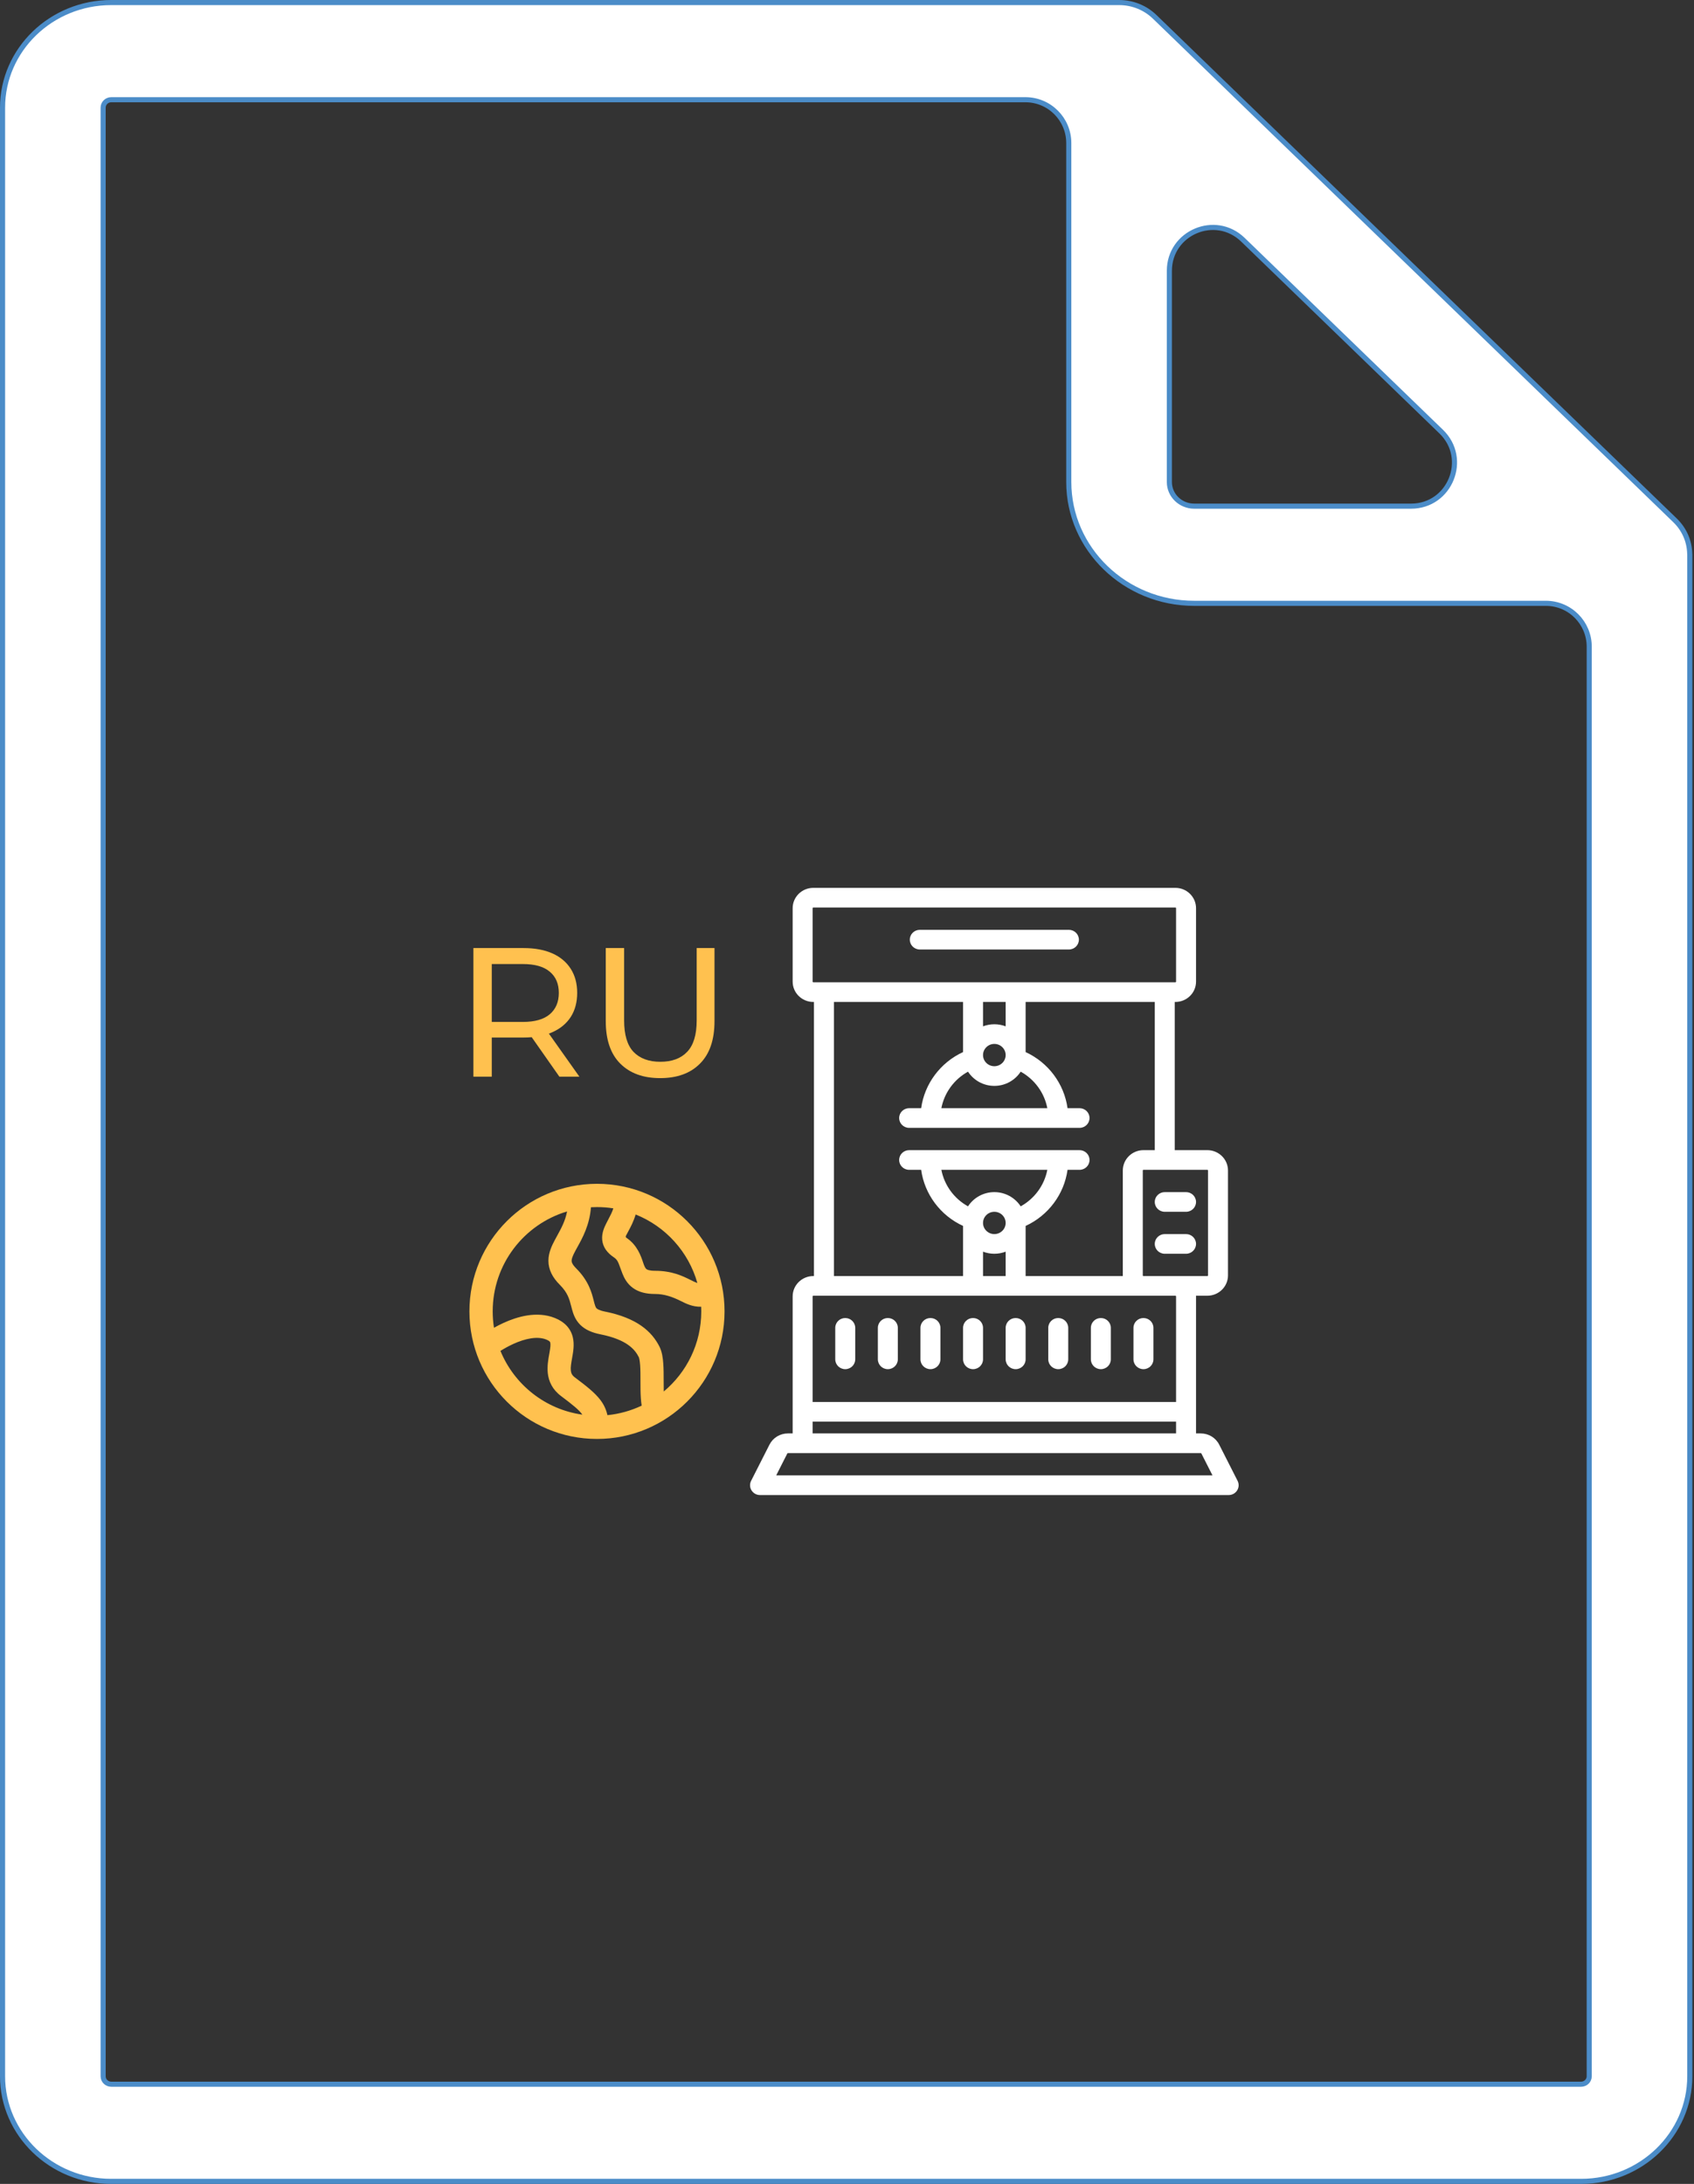
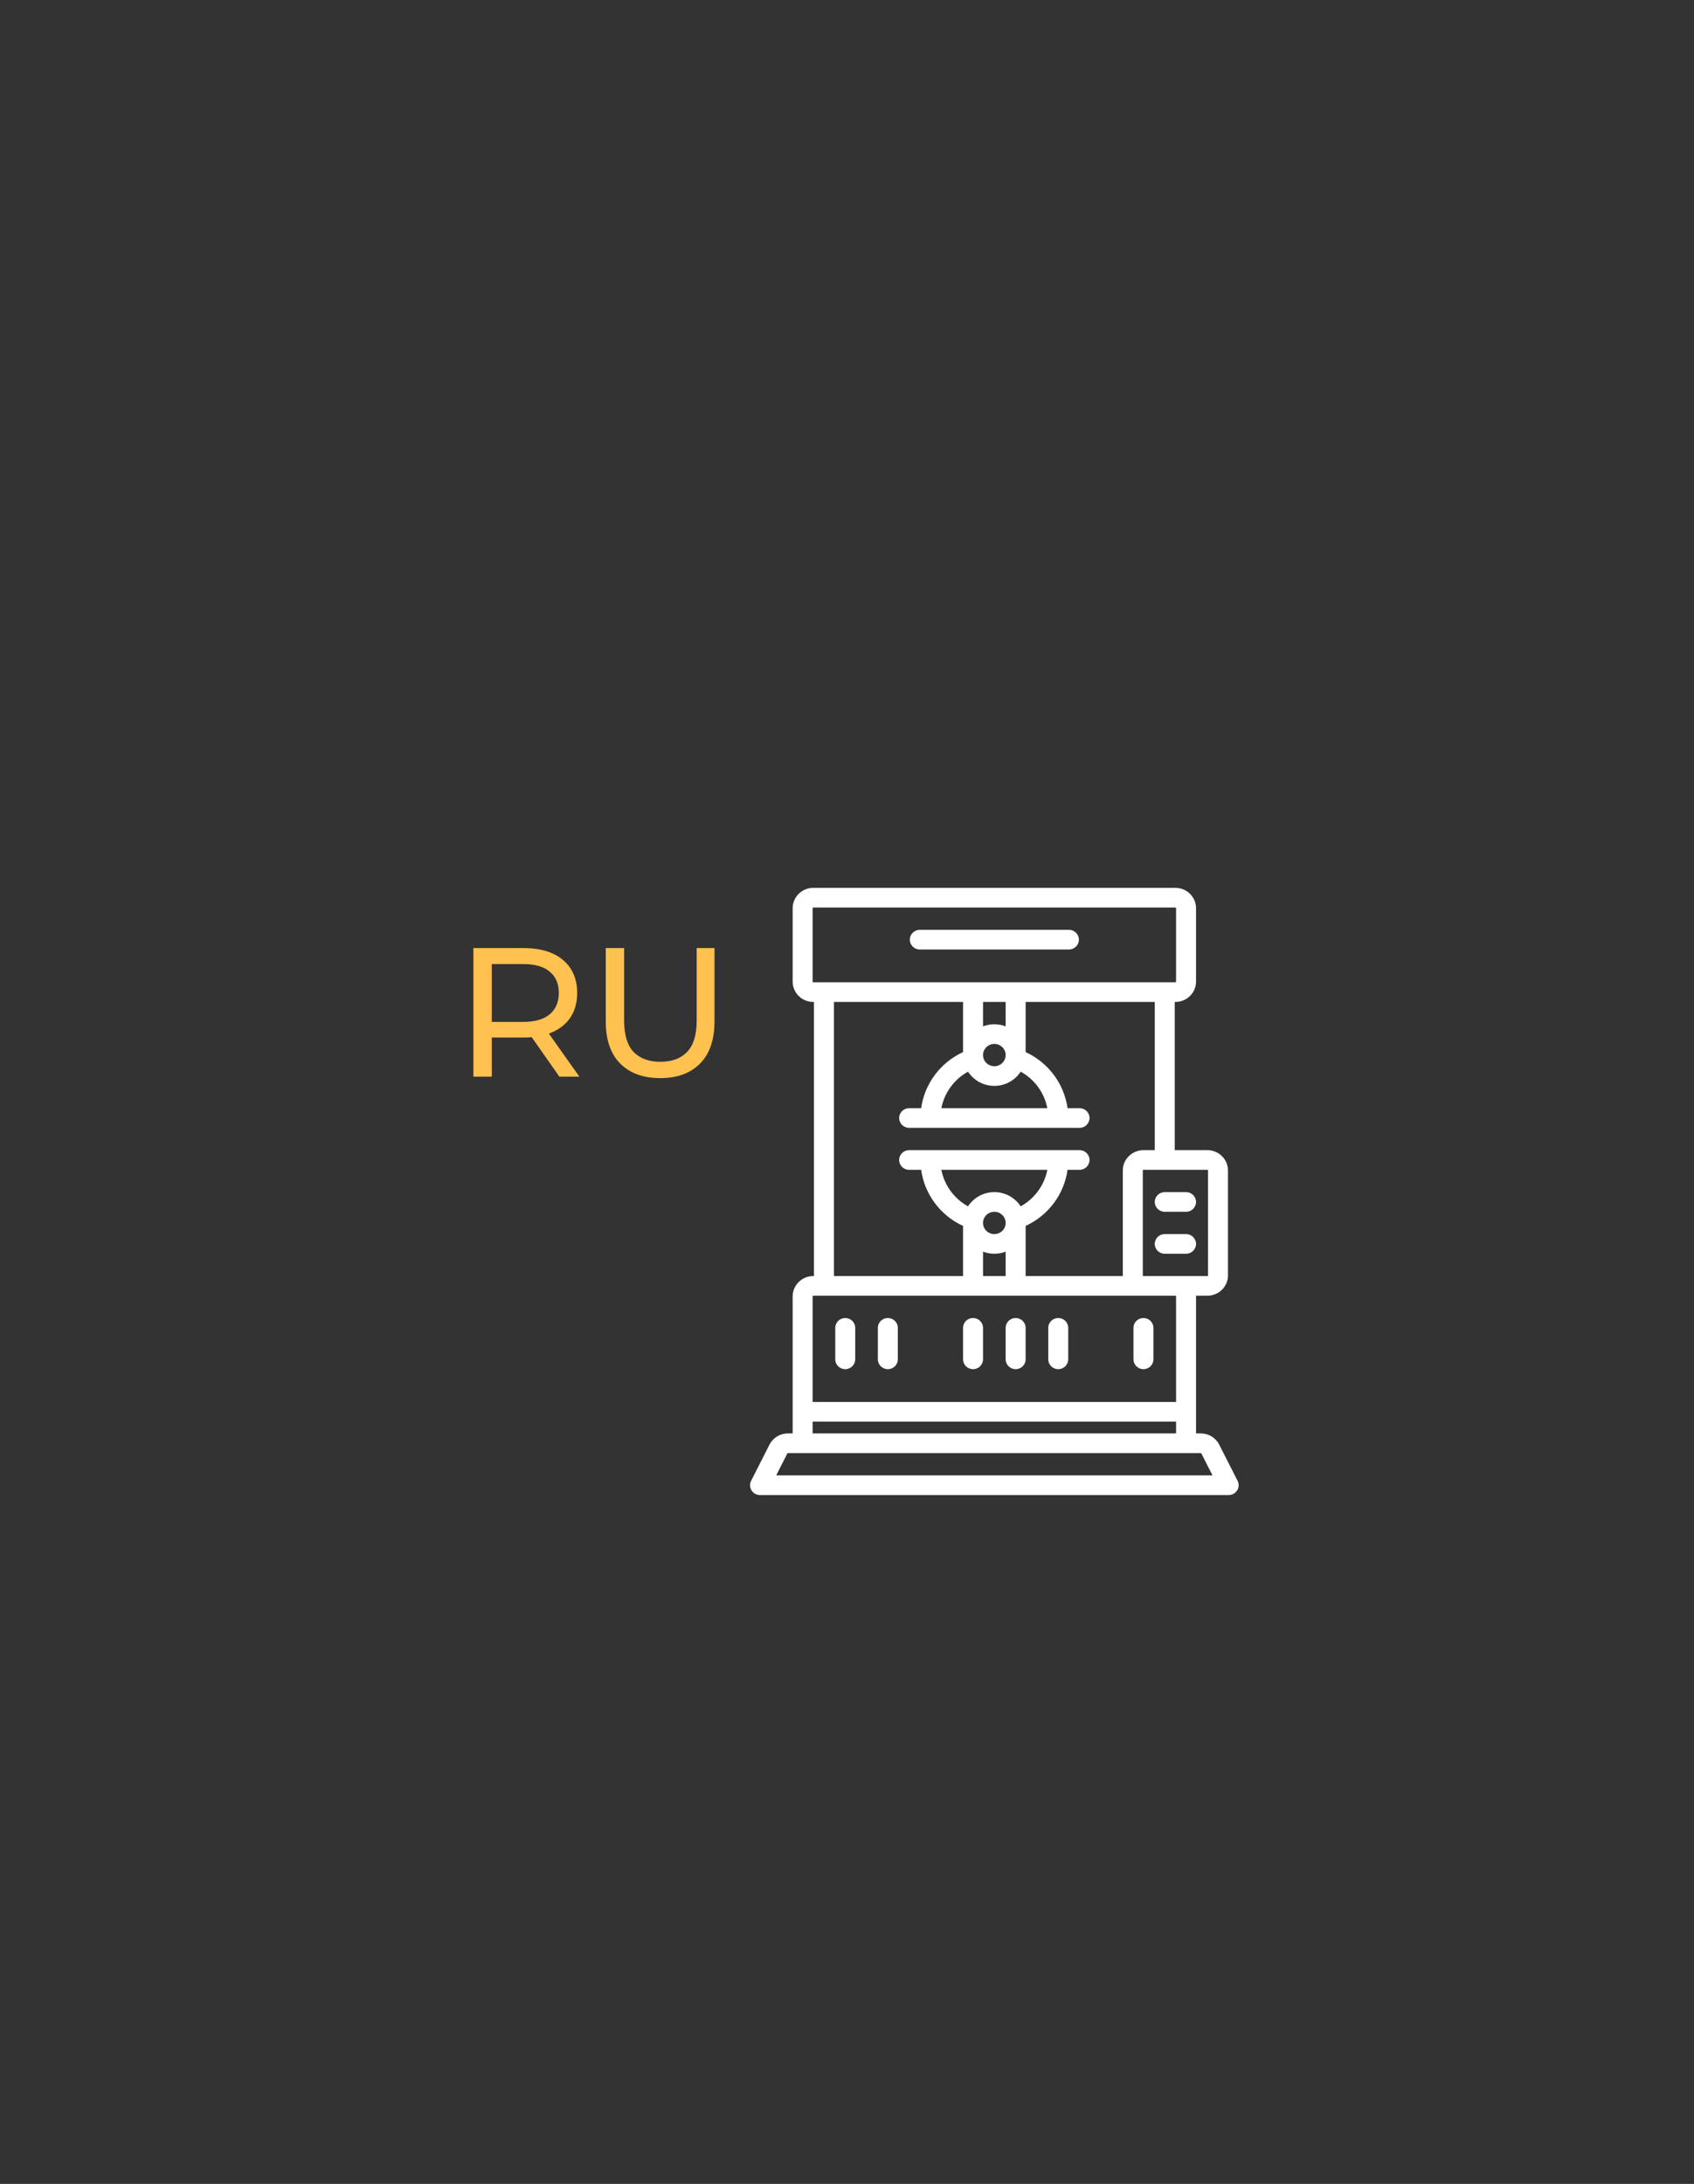
<svg xmlns="http://www.w3.org/2000/svg" width="332" height="428" viewBox="0 0 332 428" fill="none">
  <rect x="0" y="0" width="332" height="428" fill="#333333" stroke="none" />
-   <path d="M331.16 108.44L331.16 108.45L331.161 108.46C331.164 108.507 331.167 108.543 331.17 108.573C331.175 108.628 331.178 108.662 331.177 108.707V108.716V406.903C331.177 418.246 321.636 427.5 309.874 427.5H21.803C10.04 427.5 0.5 418.245 0.5 406.903V21.097C0.5 9.754 10.041 0.5 21.804 0.5H219.322C222.04 0.5 224.499 1.563 226.281 3.28C226.293 3.292 226.305 3.303 226.314 3.311L328.297 101.989C330.108 103.742 331.087 106.062 331.16 108.44ZM311.465 406.906V406.905L311.466 126.739C311.466 122.044 307.66 118.238 302.966 118.238H234.05C220.479 118.238 209.466 107.558 209.466 94.467V28.043C209.466 23.348 205.66 19.543 200.966 19.543H21.804C20.943 19.543 20.214 20.224 20.214 21.097V406.904C20.214 407.777 20.943 408.458 21.804 408.458H309.875C310.736 408.458 311.464 407.777 311.465 406.906ZM282.456 84.588L243.59 46.98C238.196 41.761 229.179 45.583 229.179 53.089V94.467C229.179 97.091 231.379 99.196 234.05 99.196H276.546C284.186 99.196 287.947 89.9 282.456 84.588Z" fill="white" stroke="#4B8CC8" />
  <path d="M242.549 290.21L238.951 283.123C238.262 281.764 236.876 280.92 235.334 280.92H234.406V254.062C234.406 254.018 234.401 253.976 234.4 253.933H236.624C238.854 253.933 240.668 252.146 240.668 249.949V229.388C240.668 227.191 238.854 225.404 236.624 225.404H230.231V196.361H230.362C232.592 196.361 234.406 194.574 234.406 192.377V177.984C234.406 175.787 232.592 174 230.362 174H159.393C157.163 174 155.349 175.787 155.349 177.984V192.377C155.349 194.574 157.163 196.361 159.393 196.361H159.524V250.078H159.393C157.163 250.078 155.349 251.865 155.349 254.062V280.92H154.421C152.879 280.92 151.493 281.764 150.804 283.122L147.207 290.21C146.903 290.808 146.936 291.518 147.292 292.086C147.649 292.654 148.278 293 148.957 293H240.798C241.477 293 242.107 292.654 242.463 292.086C242.82 291.518 242.852 290.808 242.549 290.21ZM236.754 229.388V249.949C236.754 250.02 236.696 250.078 236.624 250.078H230.362H224.1C224.028 250.078 223.97 250.02 223.97 249.949V229.388C223.97 229.317 224.028 229.259 224.1 229.259H236.624C236.696 229.259 236.754 229.317 236.754 229.388ZM159.263 192.377V177.984C159.263 177.913 159.322 177.855 159.393 177.855H230.362C230.434 177.855 230.492 177.913 230.492 177.984V192.377C230.492 192.448 230.434 192.505 230.362 192.505H159.393C159.322 192.505 159.263 192.448 159.263 192.377ZM189.715 210.023C190.807 211.697 192.712 212.81 194.878 212.81C197.043 212.81 198.949 211.697 200.04 210.023C202.764 211.528 204.681 214.159 205.26 217.179H184.495C185.074 214.159 186.991 211.528 189.715 210.023ZM192.66 206.77C192.66 205.565 193.655 204.585 194.878 204.585C196.101 204.585 197.095 205.565 197.095 206.77C197.095 207.975 196.101 208.955 194.878 208.955C193.655 208.955 192.66 207.975 192.66 206.77ZM197.095 201.14C196.407 200.877 195.66 200.73 194.878 200.73C194.096 200.73 193.348 200.877 192.66 201.14V196.361H197.095V201.14ZM163.438 196.361H188.746V206.183C184.291 208.236 181.196 212.399 180.533 217.179H178.179C177.098 217.179 176.222 218.042 176.222 219.107C176.222 220.171 177.098 221.035 178.179 221.035H211.576C212.657 221.035 213.533 220.171 213.533 219.107C213.533 218.042 212.657 217.179 211.576 217.179H209.223C208.559 212.399 205.464 208.236 201.009 206.183V196.361H226.318V225.404H224.1C221.87 225.404 220.056 227.191 220.056 229.388V249.949C220.056 249.993 220.061 250.035 220.062 250.078H201.009V240.255C205.464 238.202 208.559 234.039 209.223 229.259H211.576C212.657 229.259 213.533 228.396 213.533 227.332C213.533 226.267 212.657 225.404 211.576 225.404H178.179C177.098 225.404 176.222 226.267 176.222 227.332C176.222 228.396 177.098 229.259 178.179 229.259H180.533C181.196 234.039 184.291 238.202 188.746 240.255V250.078H163.438V196.361ZM192.66 250.078V245.298C193.348 245.562 194.096 245.708 194.878 245.708C195.66 245.708 196.407 245.562 197.095 245.298V250.078H192.66ZM200.04 236.415C198.949 234.741 197.043 233.629 194.878 233.629C192.712 233.629 190.807 234.741 189.715 236.415C186.991 234.91 185.074 232.279 184.495 229.259H205.26C204.681 232.28 202.765 234.91 200.04 236.415ZM197.095 239.668C197.095 240.873 196.101 241.853 194.878 241.853C193.655 241.853 192.66 240.873 192.66 239.668C192.66 238.464 193.655 237.484 194.878 237.484C196.101 237.484 197.095 238.464 197.095 239.668ZM159.393 253.933H230.362C230.434 253.933 230.492 253.991 230.492 254.062V274.752H159.263V254.062C159.263 253.991 159.322 253.933 159.393 253.933ZM159.263 278.607H230.492V280.92H159.263V278.607ZM152.123 289.145L154.305 284.846C154.327 284.803 154.372 284.775 154.421 284.775H235.334C235.383 284.775 235.428 284.802 235.45 284.846L237.632 289.145H152.123Z" fill="white" />
  <path d="M165.655 268.326C166.736 268.326 167.612 267.462 167.612 266.398V260.229C167.612 259.165 166.736 258.302 165.655 258.302C164.574 258.302 163.698 259.165 163.698 260.229V266.398C163.698 267.462 164.574 268.326 165.655 268.326Z" fill="white" />
  <path d="M174.005 268.326C175.086 268.326 175.962 267.462 175.962 266.398V260.229C175.962 259.165 175.086 258.302 174.005 258.302C172.924 258.302 172.048 259.165 172.048 260.229V266.398C172.048 267.462 172.924 268.326 174.005 268.326Z" fill="white" />
-   <path d="M182.353 268.326C183.434 268.326 184.31 267.462 184.31 266.398V260.229C184.31 259.165 183.434 258.302 182.353 258.302C181.272 258.302 180.396 259.165 180.396 260.229V266.398C180.396 267.462 181.272 268.326 182.353 268.326Z" fill="white" />
  <path d="M190.703 268.326C191.784 268.326 192.66 267.462 192.66 266.398V260.229C192.66 259.165 191.784 258.302 190.703 258.302C189.622 258.302 188.746 259.165 188.746 260.229V266.398C188.746 267.462 189.622 268.326 190.703 268.326Z" fill="white" />
  <path d="M199.052 268.326C200.133 268.326 201.008 267.462 201.008 266.398V260.229C201.008 259.165 200.133 258.302 199.052 258.302C197.971 258.302 197.095 259.165 197.095 260.229V266.398C197.095 267.462 197.971 268.326 199.052 268.326Z" fill="white" />
  <path d="M207.401 268.326C208.482 268.326 209.358 267.462 209.358 266.398V260.229C209.358 259.165 208.482 258.302 207.401 258.302C206.32 258.302 205.444 259.165 205.444 260.229V266.398C205.444 267.462 206.32 268.326 207.401 268.326Z" fill="white" />
-   <path d="M215.752 268.326C216.833 268.326 217.709 267.462 217.709 266.398V260.229C217.709 259.165 216.833 258.302 215.752 258.302C214.671 258.302 213.795 259.165 213.795 260.229V266.398C213.795 267.462 214.671 268.326 215.752 268.326Z" fill="white" />
  <path d="M224.099 268.326C225.18 268.326 226.056 267.462 226.056 266.398V260.229C226.056 259.165 225.18 258.302 224.099 258.302C223.018 258.302 222.143 259.165 222.143 260.229V266.398C222.143 267.462 223.018 268.326 224.099 268.326Z" fill="white" />
  <path d="M226.317 235.557C226.317 236.621 227.193 237.484 228.274 237.484H232.449C233.53 237.484 234.406 236.621 234.406 235.557C234.406 234.492 233.53 233.629 232.449 233.629H228.274C227.193 233.629 226.317 234.492 226.317 235.557Z" fill="white" />
  <path d="M232.449 241.854H228.274C227.193 241.854 226.317 242.717 226.317 243.781C226.317 244.846 227.193 245.709 228.274 245.709H232.449C233.53 245.709 234.406 244.846 234.406 243.781C234.406 242.717 233.53 241.854 232.449 241.854Z" fill="white" />
  <path d="M180.266 186.08H209.489C210.57 186.08 211.446 185.217 211.446 184.153C211.446 183.088 210.57 182.225 209.489 182.225H180.266C179.185 182.225 178.31 183.088 178.31 184.153C178.31 185.217 179.185 186.08 180.266 186.08Z" fill="white" />
-   <path fill-rule="evenodd" clip-rule="evenodd" d="M117 282C130.807 282 142 270.807 142 257C142 243.193 130.807 232 117 232C103.193 232 92 243.193 92 257C92 270.807 103.193 282 117 282ZM96.812 260.214C96.647 259.167 96.561 258.093 96.561 257C96.561 247.749 102.706 239.934 111.137 237.414C110.793 239.261 110.003 240.702 109.191 242.183C109.042 242.454 108.892 242.727 108.745 243.004C108.176 244.071 107.483 245.477 107.483 247.075C107.483 248.833 108.294 250.372 109.711 251.789C111.268 253.346 111.588 254.591 111.949 255.997C112 256.196 112.052 256.397 112.109 256.604C112.343 257.463 112.716 258.629 113.706 259.619C114.697 260.61 116.039 261.171 117.691 261.501C122.828 262.529 124.432 264.445 125.195 265.971C125.262 266.106 125.388 266.563 125.457 267.531C125.522 268.429 125.523 269.479 125.523 270.636V270.684C125.523 271.786 125.523 272.99 125.6 274.065C125.631 274.505 125.678 274.986 125.761 275.471C123.691 276.455 121.428 277.101 119.045 277.338C118.819 276.304 118.399 275.342 117.682 274.386C116.597 272.94 114.888 271.61 112.682 269.955C112.091 269.512 111.931 269.1 111.877 268.612C111.804 267.947 111.937 267.191 112.147 266.011L112.16 265.938C112.335 264.958 112.599 263.482 112.264 262.078C111.851 260.35 110.66 259.062 108.753 258.299C105.174 256.867 101.292 258.073 98.717 259.245C98.025 259.56 97.383 259.893 96.812 260.214ZM98.08 264.746C100.785 271.346 106.844 276.218 114.137 277.24C113.533 276.37 112.413 275.434 109.955 273.591C108.272 272.329 107.537 270.734 107.359 269.106C107.211 267.761 107.458 266.399 107.632 265.435L107.672 265.214C107.88 264.045 107.928 263.492 107.842 263.133L107.839 263.118C107.823 263.032 107.778 262.805 107.065 262.519C105.31 261.817 102.942 262.316 100.6 263.382C99.619 263.829 98.747 264.327 98.08 264.746ZM117 236.561C116.603 236.561 116.21 236.572 115.819 236.595C115.55 240.102 114.142 242.638 113.152 244.421C113.009 244.677 112.876 244.918 112.755 245.143C112.188 246.208 112.028 246.719 112.028 247.075C112.028 247.269 112.069 247.719 112.925 248.575C115.393 251.042 115.981 253.381 116.361 254.892C116.407 255.077 116.45 255.249 116.494 255.408C116.685 256.11 116.81 256.294 116.92 256.405C117.03 256.515 117.393 256.806 118.582 257.044C124.808 258.289 127.75 260.918 129.26 263.938C129.761 264.94 129.918 266.187 129.991 267.208C130.068 268.283 130.068 269.487 130.068 270.589V270.636C130.068 271.372 130.069 272.065 130.085 272.702C134.58 268.952 137.439 263.31 137.439 257C137.439 256.696 137.432 256.393 137.419 256.092C135.758 256.139 134.458 255.487 133.433 254.974C131.804 254.158 130.213 253.591 128.364 253.591C126.655 253.591 125.206 253.25 124.05 252.415C122.895 251.581 122.337 250.468 121.992 249.605C121.795 249.114 121.649 248.705 121.525 248.359C121.158 247.334 120.987 246.86 120.285 246.391C119.086 245.592 118.155 244.482 118.021 242.96C117.906 241.657 118.446 240.503 118.803 239.79C118.959 239.478 119.112 239.186 119.257 238.909C119.655 238.148 119.996 237.497 120.202 236.81C119.158 236.646 118.089 236.561 117 236.561ZM136.675 251.445C136.349 251.338 135.94 251.145 135.346 250.848L135.335 250.842C133.835 250.092 131.741 249.045 128.364 249.045C127.231 249.045 126.833 248.818 126.711 248.73C126.588 248.641 126.436 248.475 126.212 247.917C126.159 247.784 126.1 247.607 126.031 247.399C125.639 246.22 124.904 244.008 122.806 242.609C122.473 242.387 122.702 242.155 122.868 241.823C122.947 241.664 123.047 241.48 123.159 241.273C123.583 240.487 124.187 239.367 124.575 238.011C130.428 240.347 134.947 245.312 136.675 251.445Z" fill="#FFC14F" />
  <path d="M92.78 211V185.8H102.608C104.816 185.8 106.7 186.148 108.26 186.844C109.82 187.54 111.02 188.548 111.86 189.868C112.7 191.188 113.12 192.76 113.12 194.584C113.12 196.408 112.7 197.98 111.86 199.3C111.02 200.596 109.82 201.592 108.26 202.288C106.7 202.984 104.816 203.332 102.608 203.332H94.76L96.38 201.676V211H92.78ZM109.628 211L103.22 201.856H107.072L113.552 211H109.628ZM96.38 202.036L94.76 200.272H102.5C104.804 200.272 106.544 199.78 107.72 198.796C108.92 197.788 109.52 196.384 109.52 194.584C109.52 192.784 108.92 191.392 107.72 190.408C106.544 189.424 104.804 188.932 102.5 188.932H94.76L96.38 187.132V202.036ZM129.376 211.288C126.064 211.288 123.46 210.34 121.564 208.444C119.668 206.548 118.72 203.776 118.72 200.128V185.8H122.32V199.984C122.32 202.792 122.932 204.844 124.156 206.14C125.404 207.436 127.156 208.084 129.412 208.084C131.692 208.084 133.444 207.436 134.668 206.14C135.916 204.844 136.54 202.792 136.54 199.984V185.8H140.032V200.128C140.032 203.776 139.084 206.548 137.188 208.444C135.316 210.34 132.712 211.288 129.376 211.288Z" fill="#FFC14F" />
</svg>